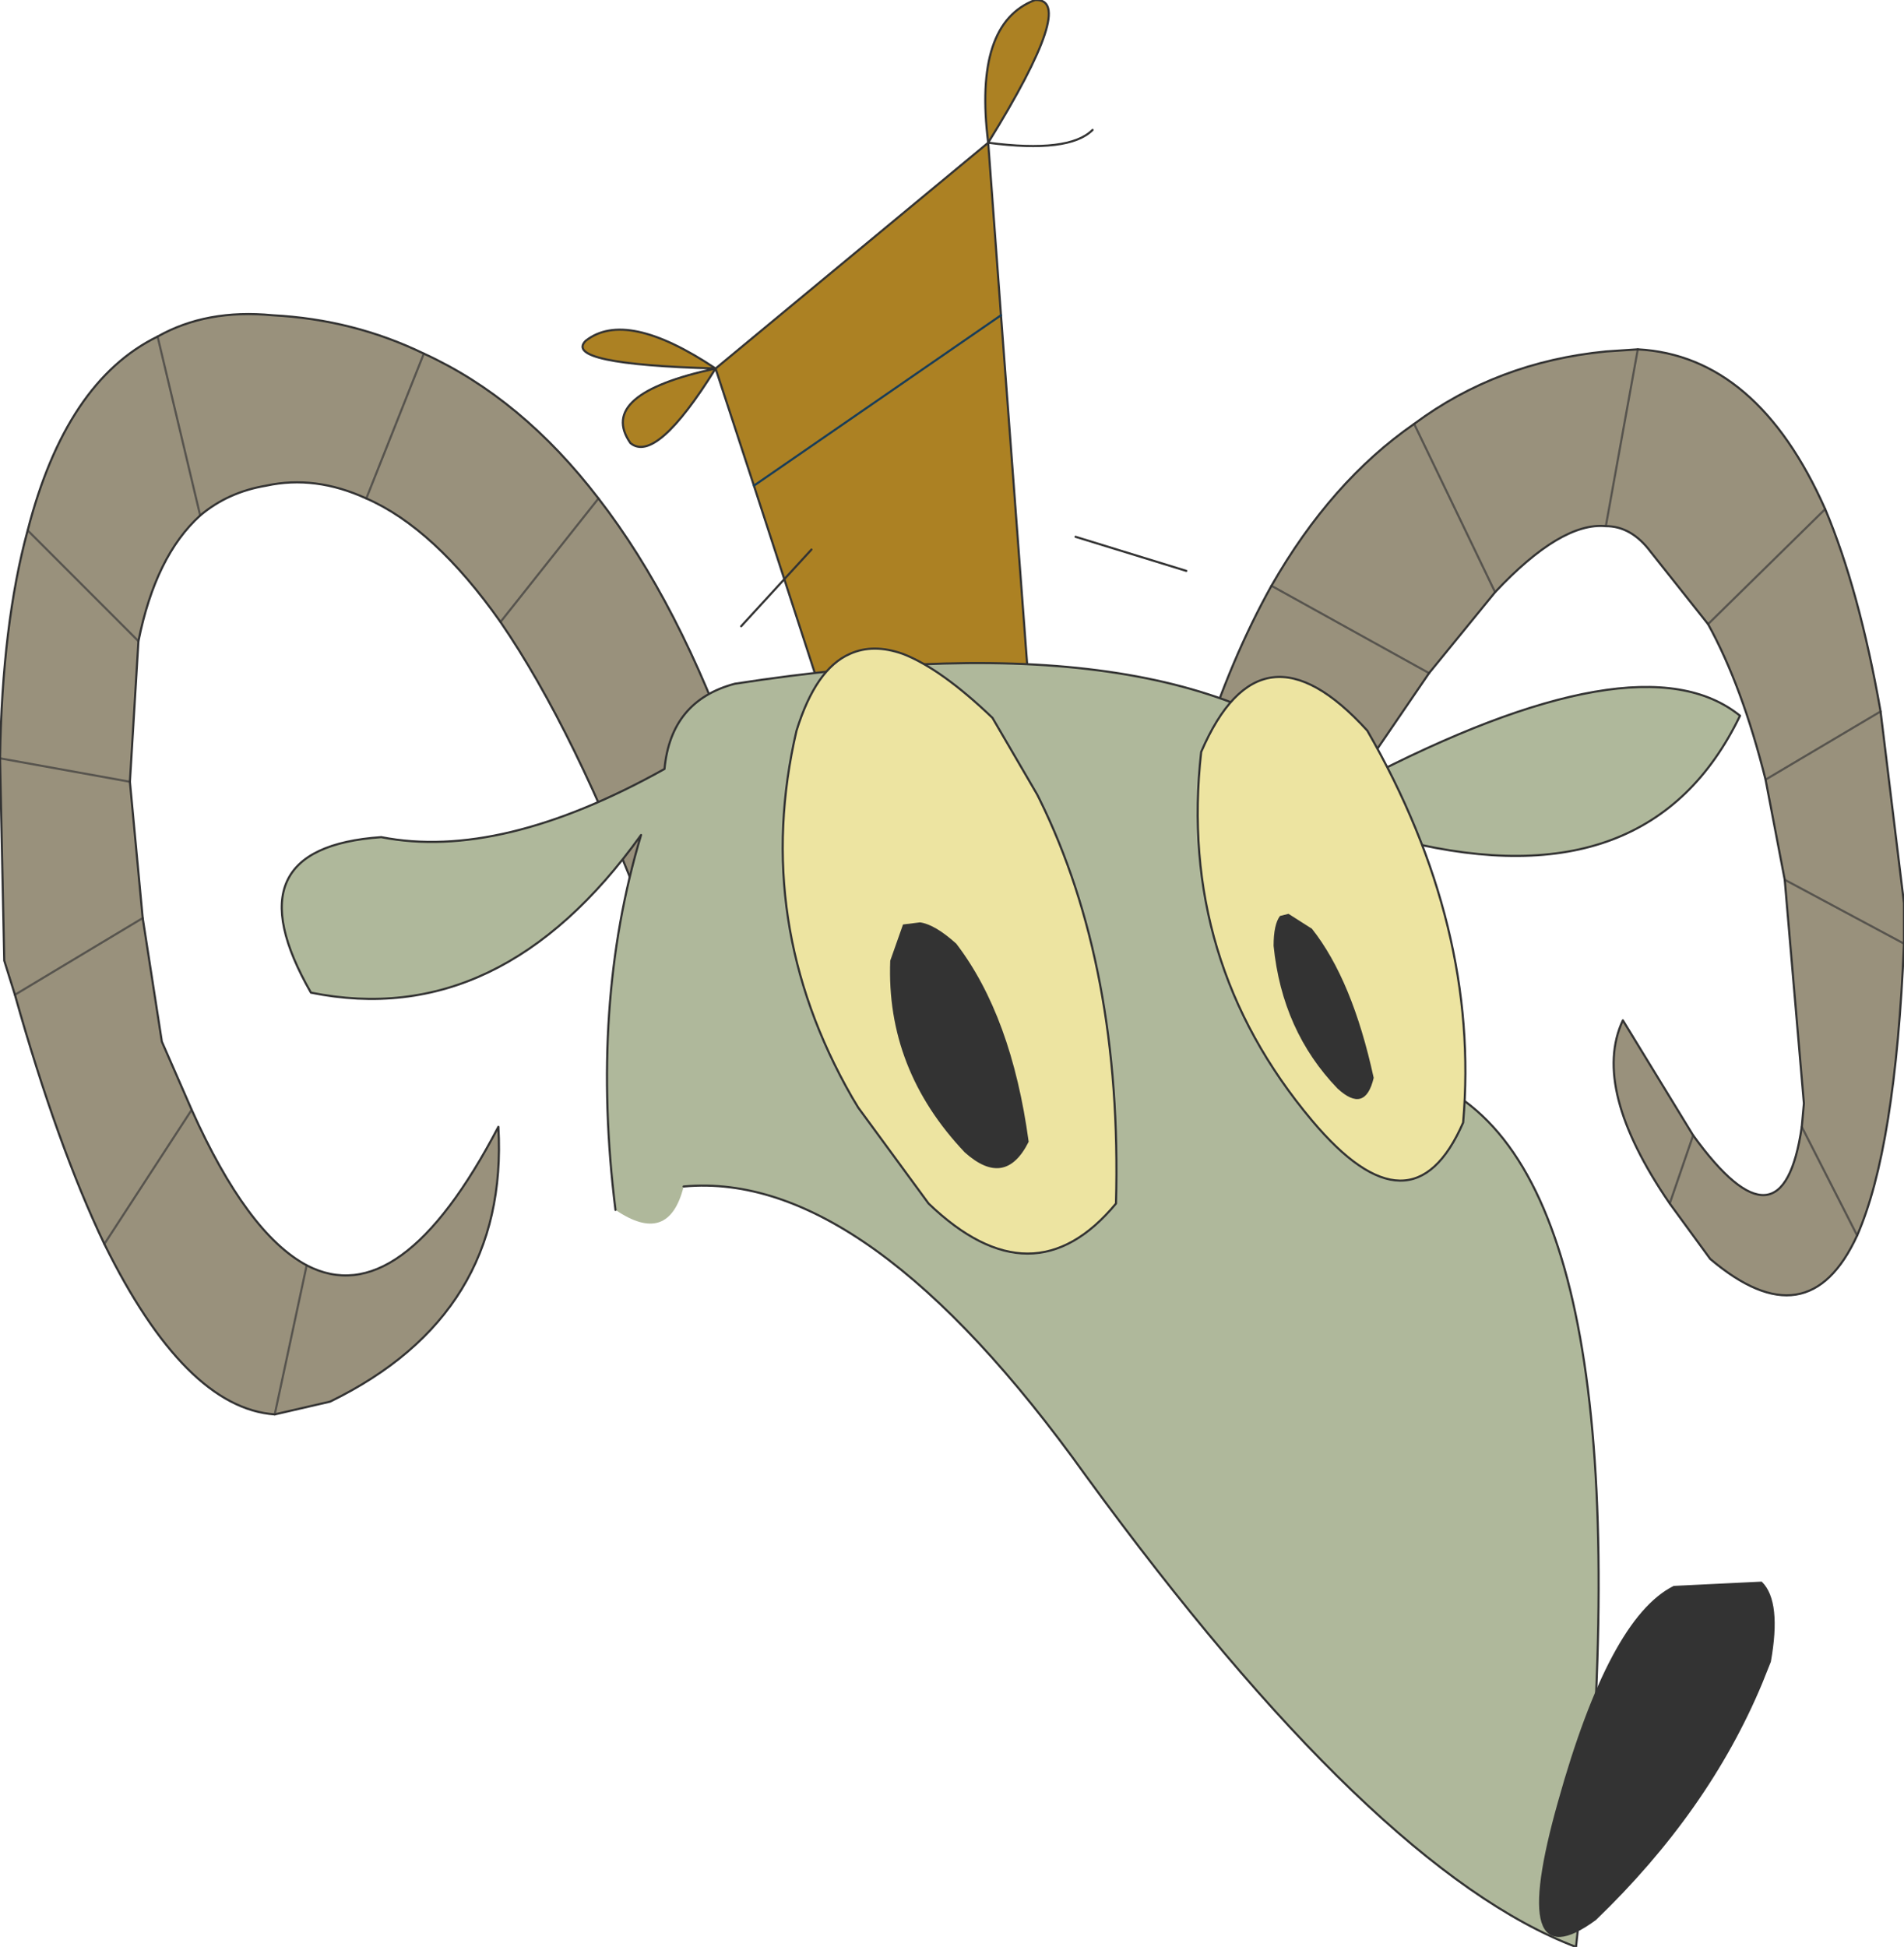
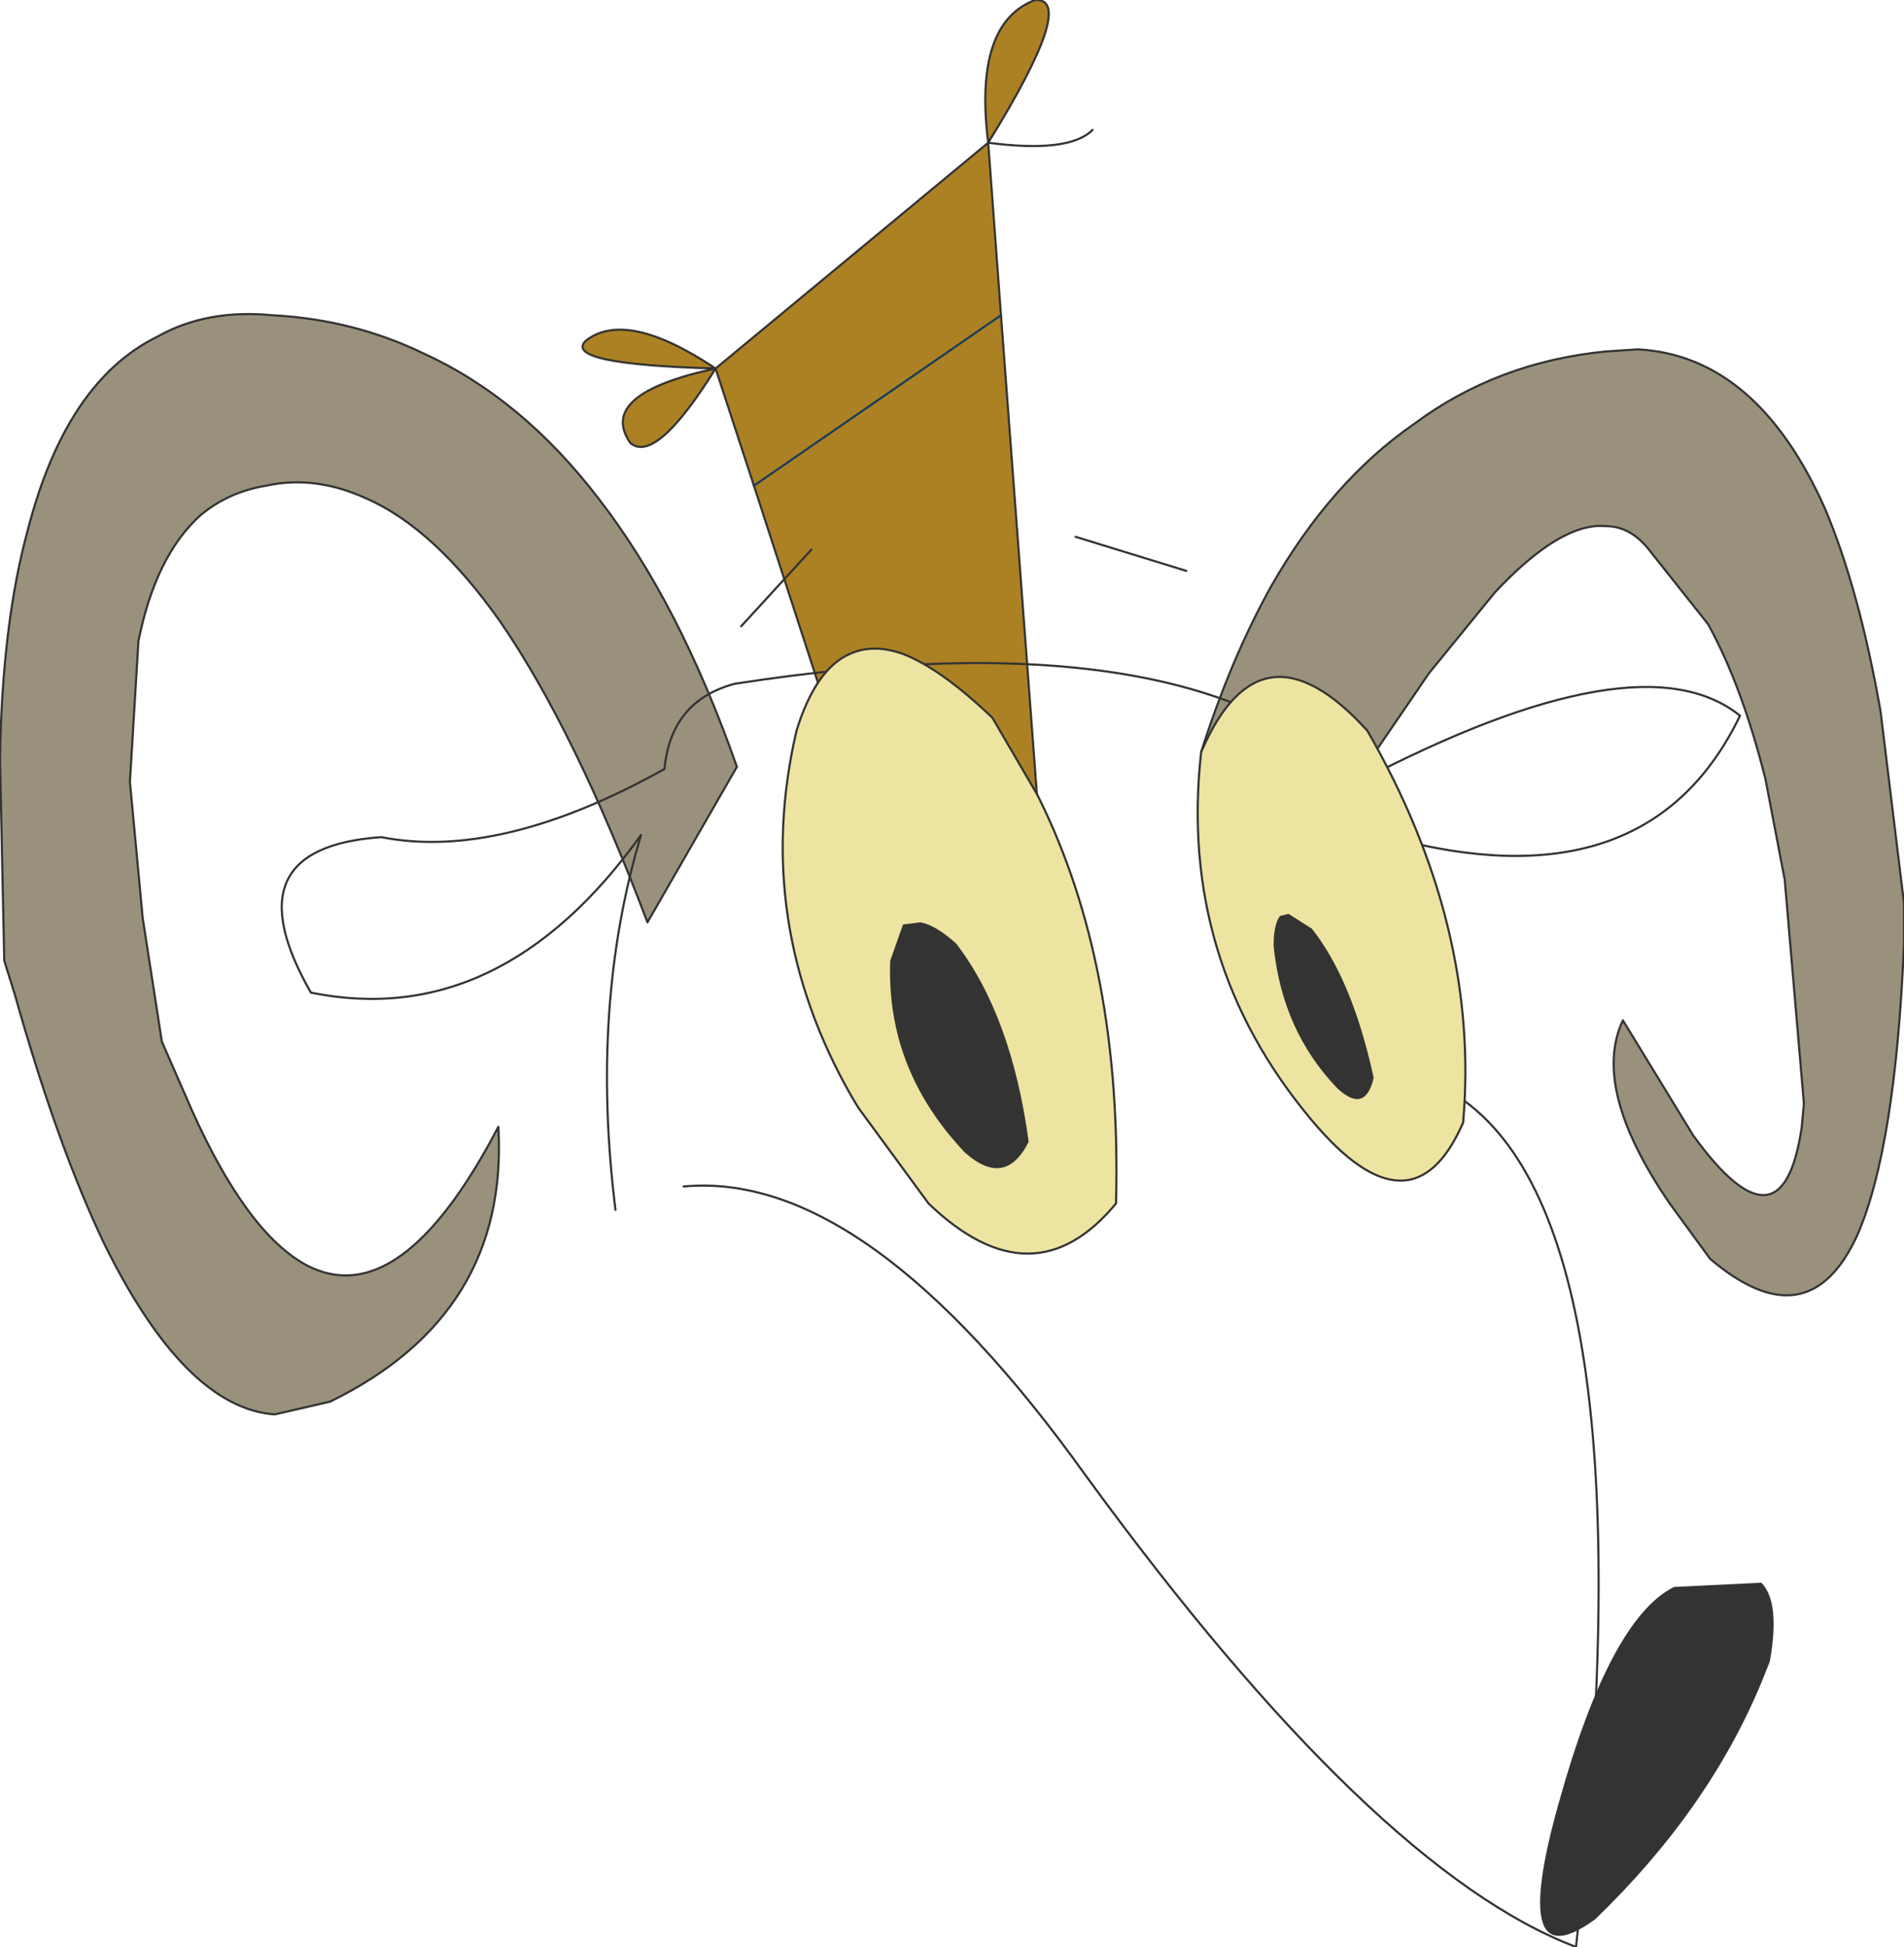
<svg xmlns="http://www.w3.org/2000/svg" height="45.7px" width="44.7px">
  <g transform="matrix(1.0, 0.0, 0.0, 1.0, 14.45, 28.4)">
    <path d="M19.1 -12.6 L15.4 -14.65 19.1 -12.6 17.05 -9.6 13.75 -10.75 Q14.45 -12.95 15.4 -14.65 16.8 -17.1 18.75 -18.45 L20.65 -14.5 18.75 -18.45 Q20.7 -19.9 23.25 -20.15 L24.0 -20.2 Q26.8 -20.05 28.4 -16.45 L25.65 -13.75 28.4 -16.45 Q29.2 -14.55 29.7 -11.7 L30.25 -7.2 30.25 -6.25 Q30.05 -1.45 29.15 0.6 L27.85 -1.95 29.15 0.6 Q28.0 3.1 25.7 1.15 L24.75 -0.15 Q22.9 -2.85 23.65 -4.45 L25.3 -1.75 Q27.4 1.15 27.85 -1.95 L27.9 -2.5 27.45 -7.75 30.25 -6.25 27.45 -7.75 27.0 -10.1 29.7 -11.7 27.0 -10.1 Q26.45 -12.3 25.65 -13.75 L24.3 -15.45 Q23.85 -16.05 23.25 -16.05 22.2 -16.15 20.65 -14.5 L19.1 -12.6 M0.75 -6.75 Q-0.95 -11.25 -2.7 -13.8 -4.25 -16.0 -5.85 -16.7 -7.05 -17.25 -8.2 -17.0 -9.1 -16.85 -9.75 -16.3 -10.8 -15.35 -11.2 -13.35 L-11.4 -10.05 -11.1 -6.85 -10.65 -3.95 -9.95 -2.35 Q-8.65 0.55 -7.25 1.3 -5.05 2.45 -2.75 -1.95 -2.5 2.45 -6.7 4.5 L-8.0 4.8 Q-10.1 4.65 -12.0 0.8 -13.1 -1.5 -14.1 -5.05 L-14.35 -5.85 -14.45 -10.6 Q-14.4 -13.75 -13.8 -15.95 -12.9 -19.45 -10.75 -20.5 -9.6 -21.15 -8.05 -21.0 -6.15 -20.9 -4.5 -20.1 -2.2 -19.05 -0.4 -16.7 1.5 -14.25 2.85 -10.4 L0.75 -6.75 M23.25 -16.05 L24.0 -20.2 23.25 -16.05 M24.75 -0.15 L25.3 -1.75 24.75 -0.15 M-12.0 0.8 L-9.95 -2.35 -12.0 0.8 M-8.0 4.8 L-7.25 1.3 -8.0 4.8 M-10.75 -20.5 L-9.75 -16.3 -10.75 -20.5 M-14.45 -10.6 L-11.4 -10.05 -14.45 -10.6 M-11.1 -6.85 L-14.1 -5.05 -11.1 -6.85 M-11.2 -13.35 L-13.8 -15.95 -11.2 -13.35 M-0.4 -16.7 L-2.7 -13.8 -0.4 -16.7 M-5.85 -16.7 L-4.5 -20.1 -5.85 -16.7" fill="#99917c" fill-rule="evenodd" stroke="none" />
-     <path d="M15.4 -14.65 L19.1 -12.6 M20.65 -14.5 L18.75 -18.45 M24.0 -20.2 L23.25 -16.05 M25.65 -13.75 L28.4 -16.45 M30.25 -6.25 L27.45 -7.75 M27.85 -1.95 L29.15 0.6 M29.7 -11.7 L27.0 -10.1 M25.3 -1.75 L24.75 -0.15 M-4.5 -20.1 L-5.85 -16.7 M-2.7 -13.8 L-0.4 -16.7 M-13.8 -15.95 L-11.2 -13.35 M-14.1 -5.05 L-11.1 -6.85 M-11.4 -10.05 L-14.45 -10.6 M-9.75 -16.3 L-10.75 -20.5 M-7.25 1.3 L-8.0 4.8 M-9.95 -2.35 L-12.0 0.8" fill="none" stroke="#57544e" stroke-linecap="round" stroke-linejoin="round" stroke-width="0.05" />
    <path d="M19.1 -12.6 L20.65 -14.5 Q22.2 -16.15 23.25 -16.05 23.85 -16.05 24.3 -15.45 L25.65 -13.75 Q26.45 -12.3 27.0 -10.1 L27.45 -7.75 27.9 -2.5 27.85 -1.95 Q27.4 1.15 25.3 -1.75 L23.65 -4.45 Q22.9 -2.85 24.75 -0.15 L25.7 1.15 Q28.0 3.1 29.15 0.6 30.05 -1.45 30.25 -6.25 L30.25 -7.2 29.7 -11.7 Q29.2 -14.55 28.4 -16.45 26.8 -20.05 24.0 -20.2 L23.25 -20.15 Q20.7 -19.9 18.75 -18.45 16.8 -17.1 15.4 -14.65 14.45 -12.95 13.75 -10.75 L17.05 -9.6 19.1 -12.6 M0.75 -6.75 Q-0.95 -11.25 -2.7 -13.8 -4.25 -16.0 -5.85 -16.7 -7.05 -17.25 -8.2 -17.0 -9.1 -16.85 -9.75 -16.3 -10.8 -15.35 -11.2 -13.35 L-11.4 -10.05 -11.1 -6.85 -10.65 -3.95 -9.95 -2.35 Q-8.65 0.55 -7.25 1.3 -5.05 2.45 -2.75 -1.95 -2.5 2.45 -6.7 4.5 L-8.0 4.8 Q-10.1 4.65 -12.0 0.8 -13.1 -1.5 -14.1 -5.05 L-14.35 -5.85 -14.45 -10.6 Q-14.4 -13.75 -13.8 -15.95 -12.9 -19.45 -10.75 -20.5 -9.6 -21.15 -8.05 -21.0 -6.15 -20.9 -4.5 -20.1 -2.2 -19.05 -0.4 -16.7 1.5 -14.25 2.85 -10.4 L0.75 -6.75" fill="none" stroke="#333333" stroke-linecap="round" stroke-linejoin="round" stroke-width="0.05" />
    <path d="M8.75 -25.05 Q8.4 -27.85 9.85 -28.4 10.85 -28.45 8.75 -25.05 L9.05 -21.0 9.95 -9.0 5.85 -9.0 3.25 -17.0 2.35 -19.75 Q0.95 -17.5 0.35 -18.0 -0.45 -19.15 2.35 -19.75 -1.25 -19.85 -0.7 -20.4 0.25 -21.15 2.35 -19.75 L8.75 -25.05 M9.05 -21.0 L3.25 -17.0 9.05 -21.0" fill="#ac8123" fill-rule="evenodd" stroke="none" />
    <path d="M8.75 -25.05 Q10.65 -24.8 11.2 -25.35 M8.75 -25.05 Q8.4 -27.85 9.85 -28.4 10.85 -28.45 8.75 -25.05 M2.35 -19.75 Q0.95 -17.5 0.35 -18.0 -0.45 -19.15 2.35 -19.75 -1.25 -19.85 -0.7 -20.4 0.25 -21.15 2.35 -19.75" fill="none" stroke="#333333" stroke-linecap="round" stroke-linejoin="round" stroke-width="0.05" />
    <path d="M8.75 -25.05 L9.05 -21.0 9.95 -9.0 5.85 -9.0 3.25 -17.0 2.35 -19.75 8.75 -25.05" fill="none" stroke="#333333" stroke-linecap="round" stroke-linejoin="round" stroke-width="0.05" />
    <path d="M3.25 -17.0 L9.05 -21.0" fill="none" stroke="#183d59" stroke-linecap="round" stroke-linejoin="round" stroke-width="0.05" />
-     <path d="M0.0 0.0 Q-0.6 -4.8 0.6 -8.8 -2.7 -4.2 -7.15 -5.1 -9.1 -8.5 -5.5 -8.75 -2.7 -8.2 1.15 -10.35 1.3 -11.95 2.8 -12.35 13.45 -14.0 17.45 -10.05 24.05 -13.5 26.4 -11.6 24.3 -7.25 18.55 -8.65 19.95 -6.3 19.8 -2.65 24.4 0.45 22.55 17.3 17.8 15.5 11.05 6.25 5.9 -0.95 1.6 -0.55 1.25 0.85 0.0 0.0" fill="#afb89b" fill-rule="evenodd" stroke="none" />
    <path d="M0.0 0.0 Q-0.6 -4.8 0.6 -8.8 -2.7 -4.2 -7.15 -5.1 -9.1 -8.5 -5.5 -8.75 -2.7 -8.2 1.15 -10.35 1.3 -11.95 2.8 -12.35 13.45 -14.0 17.45 -10.05 24.05 -13.5 26.4 -11.6 24.3 -7.25 18.55 -8.65 19.95 -6.3 19.8 -2.65 24.4 0.45 22.55 17.3 17.8 15.5 11.05 6.25 5.9 -0.95 1.6 -0.55" fill="none" stroke="#333333" stroke-linecap="round" stroke-linejoin="round" stroke-width="0.05" />
    <path d="M6.75 -13.05 Q7.65 -12.7 8.85 -11.55 L9.9 -9.75 9.95 -9.65 Q11.9 -5.7 11.75 -0.15 9.8 2.2 7.35 -0.15 L5.7 -2.4 5.55 -2.65 Q3.2 -6.75 4.25 -11.25 4.7 -12.7 5.5 -13.05 6.05 -13.3 6.75 -13.05 M19.9 -2.05 Q18.7 0.7 16.35 -2.1 13.2 -5.85 13.75 -10.75 15.15 -14.0 17.65 -11.25 20.3 -6.65 19.9 -2.05" fill="#ede4a1" fill-rule="evenodd" stroke="none" />
    <path d="M10.8 -15.8 L13.4 -15.0 M4.6 -15.5 L2.95 -13.7 M6.75 -13.05 Q7.65 -12.7 8.85 -11.55 L9.9 -9.75 9.95 -9.65 Q11.9 -5.7 11.75 -0.15 9.8 2.2 7.35 -0.15 L5.7 -2.4 5.55 -2.65 Q3.2 -6.75 4.25 -11.25 4.7 -12.7 5.5 -13.05 6.05 -13.3 6.75 -13.05 M19.9 -2.05 Q18.7 0.7 16.35 -2.1 13.2 -5.85 13.75 -10.75 15.15 -14.0 17.65 -11.25 20.3 -6.65 19.9 -2.05" fill="none" stroke="#333333" stroke-linecap="round" stroke-linejoin="round" stroke-width="0.05" />
    <path d="M6.75 -6.7 L7.15 -6.75 Q7.5 -6.7 8.0 -6.25 9.3 -4.55 9.7 -1.6 9.15 -0.5 8.2 -1.35 6.35 -3.3 6.45 -5.85 L6.75 -6.7 M17.8 -3.1 Q17.6 -2.25 16.95 -2.85 15.65 -4.2 15.45 -6.2 15.45 -6.7 15.6 -6.9 L15.8 -6.95 16.35 -6.6 Q17.3 -5.4 17.8 -3.1 M24.85 8.85 L26.9 8.75 Q27.35 9.2 27.1 10.6 L26.9 11.1 Q25.65 14.1 23.0 16.65 20.95 18.15 22.15 13.9 23.35 9.6 24.85 8.85" fill="#333333" fill-rule="evenodd" stroke="none" />
-     <path d="M24.85 8.85 L26.9 8.75 Q27.35 9.2 27.1 10.6 L26.9 11.1 Q25.65 14.1 23.0 16.65 20.95 18.15 22.15 13.9 23.35 9.6 24.85 8.85 Z" fill="none" stroke="#333333" stroke-linecap="round" stroke-linejoin="round" stroke-width="0.05" />
  </g>
</svg>